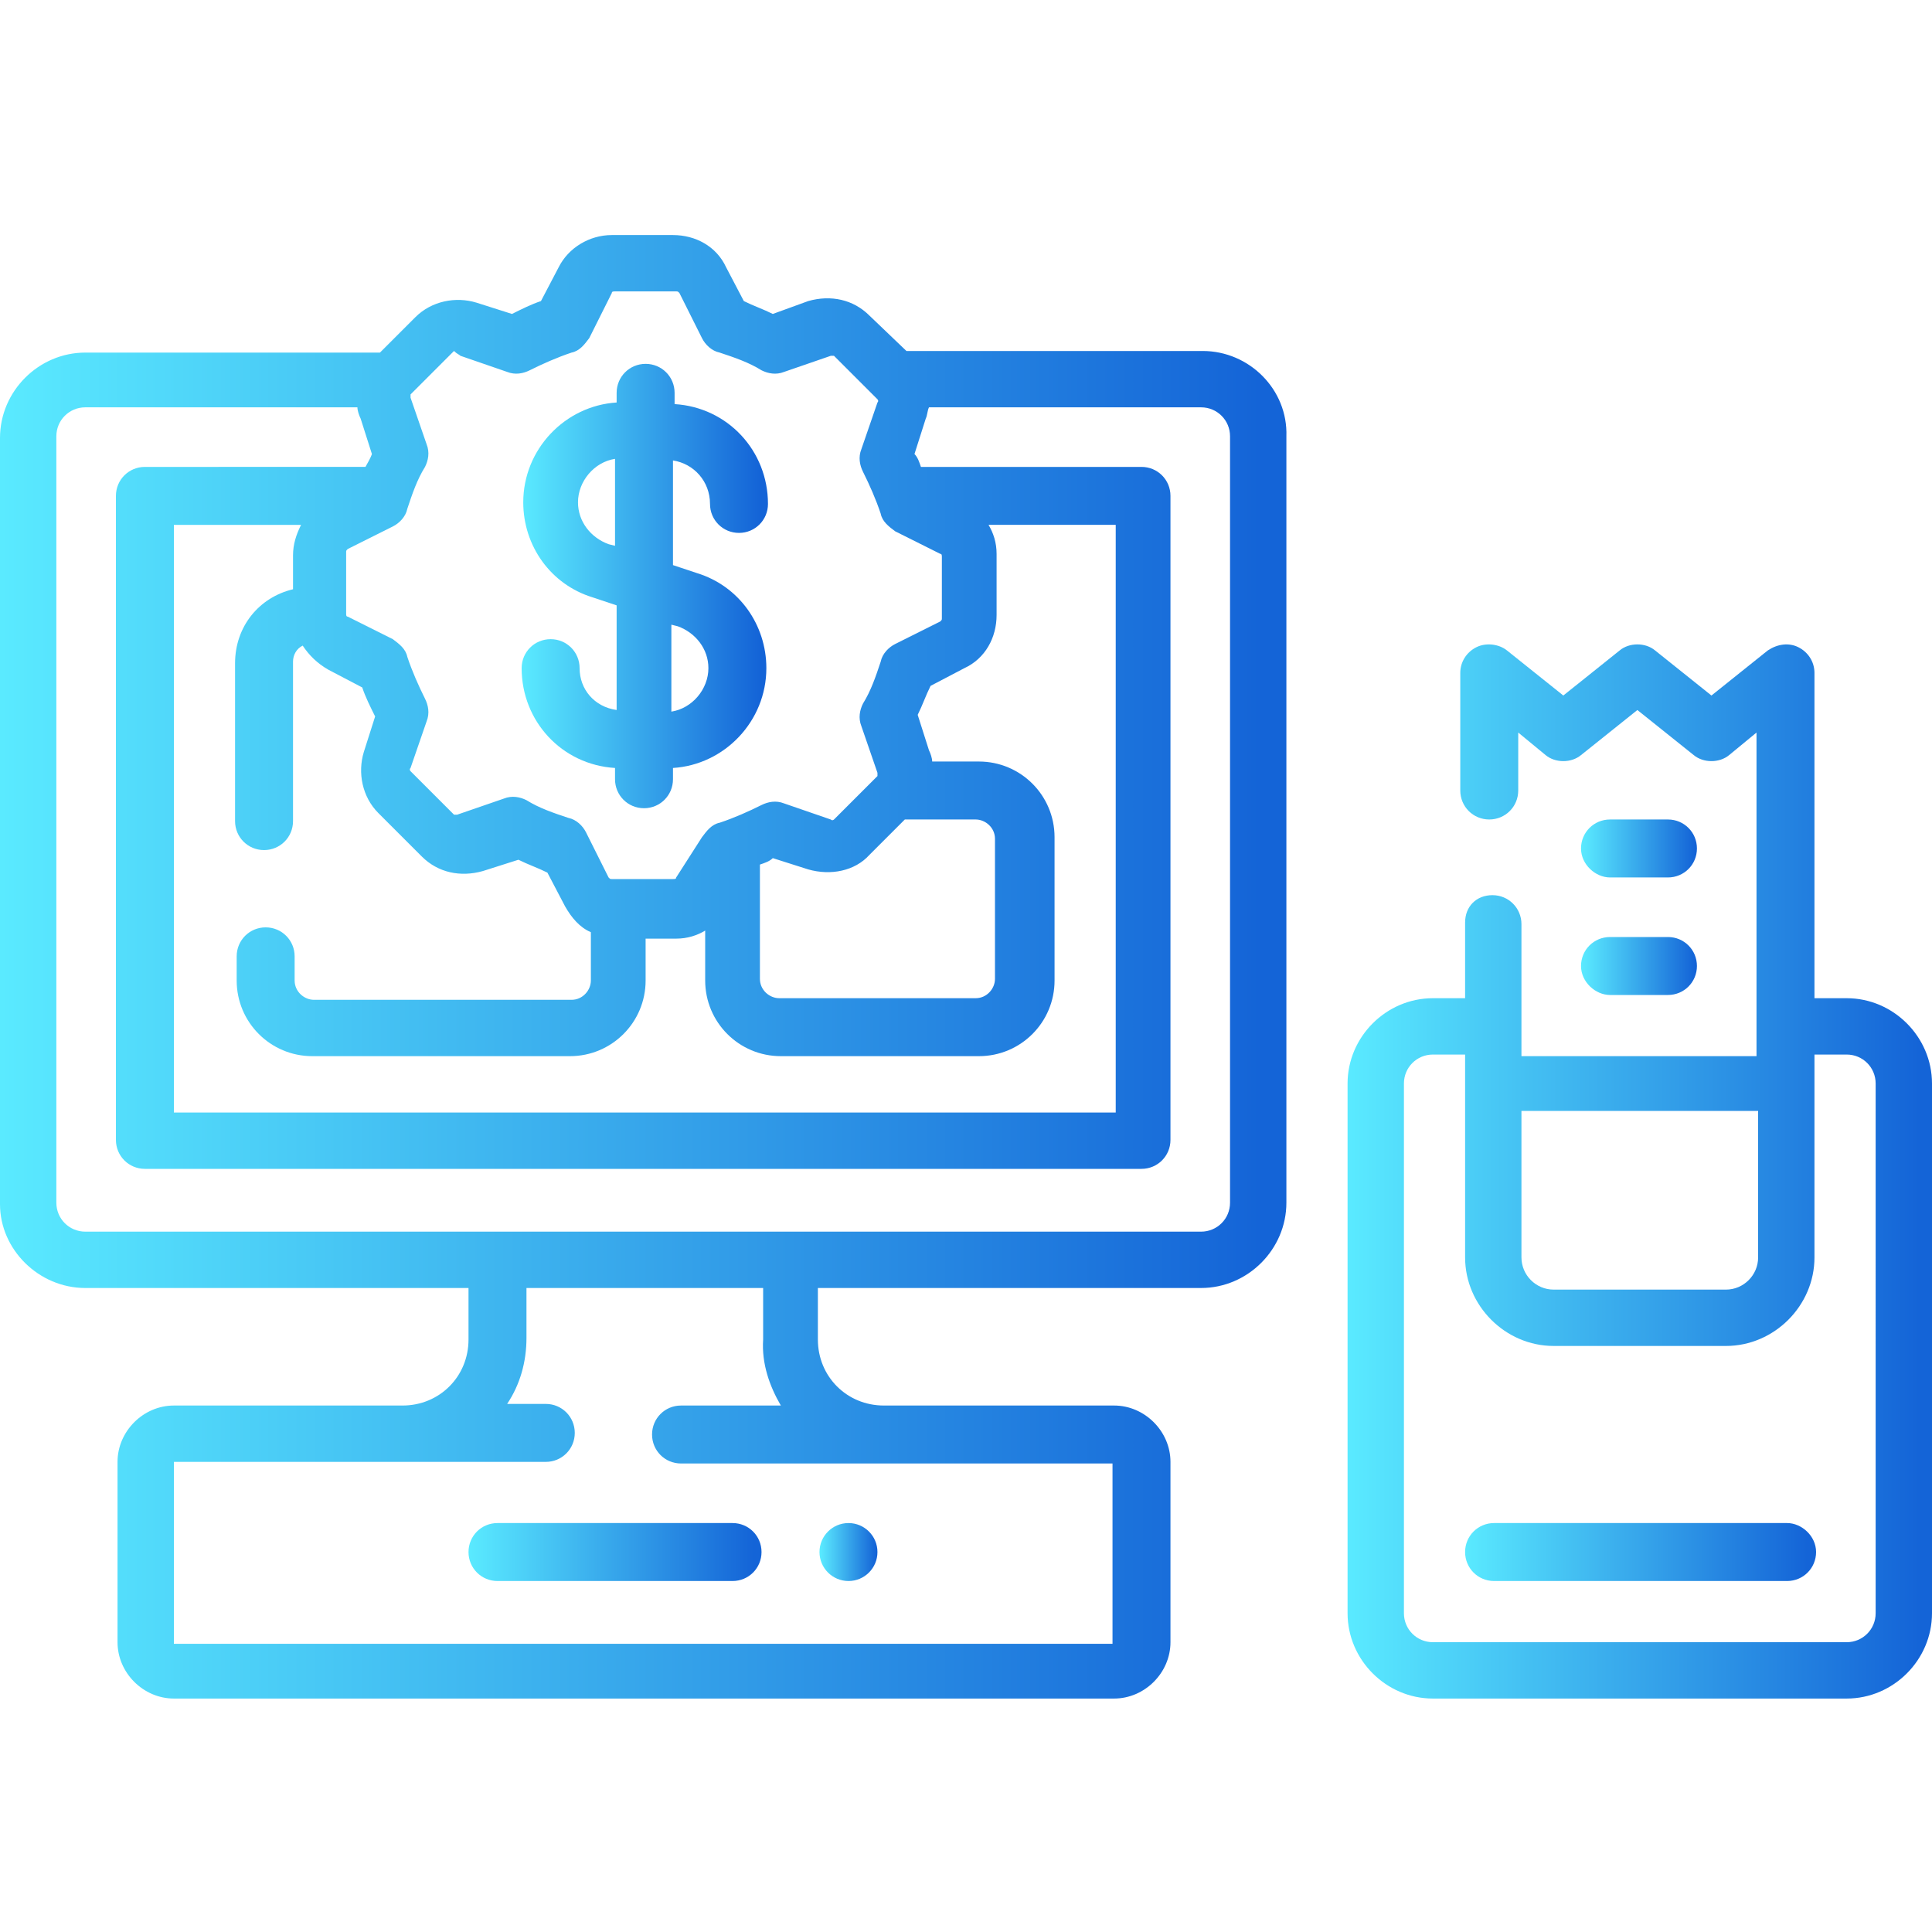
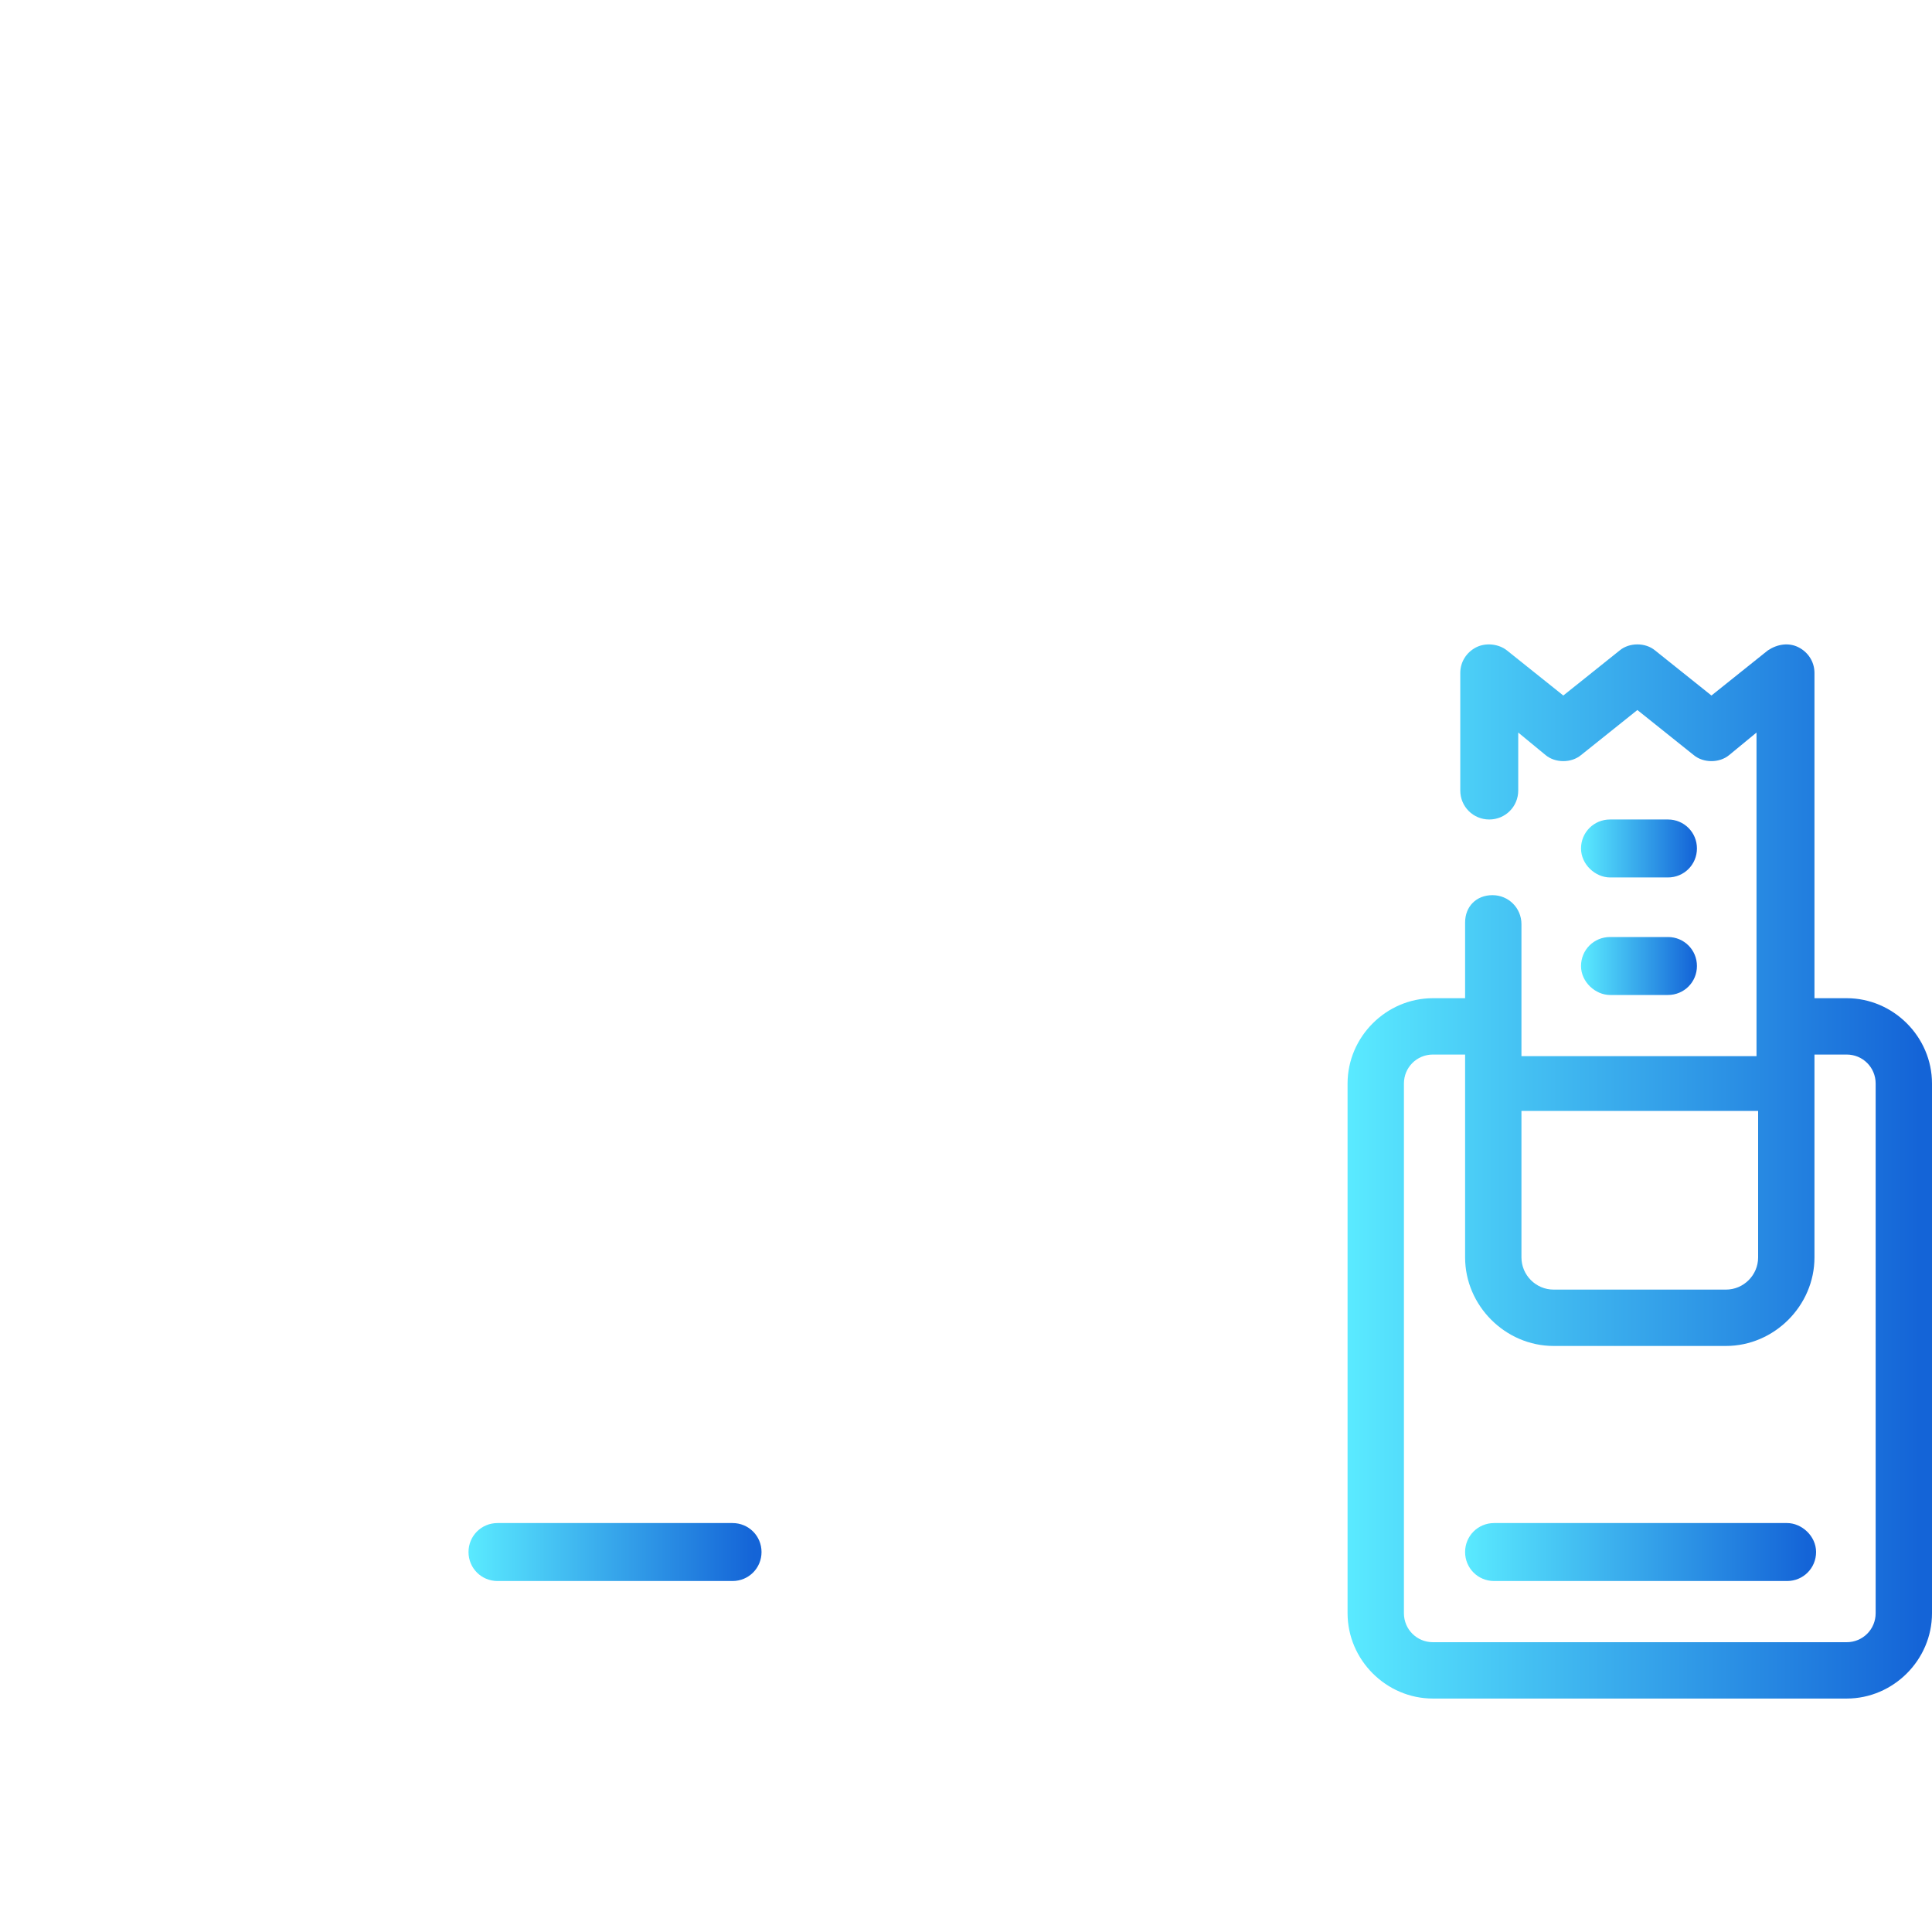
<svg xmlns="http://www.w3.org/2000/svg" id="Capa_1" x="0px" y="0px" viewBox="0 0 120 120" style="enable-background:new 0 0 120 120;" xml:space="preserve">
  <style type="text/css">	.st0{fill:url(#SVGID_1_);}	.st1{fill:url(#SVGID_00000183962610077316963470000006784573496676002223_);}	.st2{fill:url(#SVGID_00000181057677171968145050000012441009444139323534_);}	.st3{fill:url(#SVGID_00000076564744148562176460000012245251446787707581_);}	.st4{fill:url(#SVGID_00000128457877422464852170000006942459221942266020_);}	.st5{fill:url(#SVGID_00000122713602236608984140000004034167750096901027_);}	.st6{fill:url(#SVGID_00000081609864011609951700000017769942891543845507_);}	.st7{fill:url(#SVGID_00000173878973532699361760000016008662348639360411_);}</style>
  <g>
    <linearGradient id="SVGID_1_" gradientUnits="userSpaceOnUse" x1="83.723" y1="72.741" x2="120" y2="72.741">
      <stop offset="0" style="stop-color:#5AEAFF" />
      <stop offset="0.979" style="stop-color:#1464D7" />
    </linearGradient>
    <path class="st0" d="M114.7,62h-2V41.8c0-0.7-0.4-1.3-1-1.6s-1.3-0.2-1.9,0.2l-3.5,2.8l-3.5-2.8c-0.6-0.5-1.6-0.5-2.2,0l-3.5,2.8  l-3.5-2.8c-0.5-0.4-1.3-0.5-1.9-0.2c-0.6,0.3-1,0.9-1,1.6v7.3c0,1,0.8,1.8,1.8,1.8s1.8-0.8,1.8-1.8v-3.6l1.7,1.4  c0.6,0.5,1.6,0.5,2.2,0l3.5-2.8l3.5,2.8c0.6,0.5,1.6,0.5,2.2,0l1.7-1.4v20.1H94.5v-8.2c0-1-0.8-1.8-1.8-1.8S91,56.3,91,57.3V62h-2  c-2.9,0-5.3,2.4-5.3,5.3v32.9c0,2.9,2.4,5.3,5.3,5.3h25.7c2.9,0,5.3-2.4,5.3-5.3V67.3C120,64.4,117.6,62,114.7,62L114.7,62z   M94.5,69h14.7v9.1c0,1.1-0.9,2-2,2H96.5c-1.1,0-2-0.9-2-2V69z M116.5,100.2c0,1-0.8,1.8-1.8,1.8H89c-1,0-1.8-0.8-1.8-1.8V67.3  c0-1,0.8-1.8,1.8-1.8h2v12.6c0,3,2.5,5.5,5.5,5.5h10.7c3,0,5.5-2.5,5.5-5.5V65.5h2c1,0,1.8,0.8,1.8,1.8L116.5,100.2L116.5,100.2z" />
    <linearGradient id="SVGID_00000108305424209517127960000002514509549962651011_" gradientUnits="userSpaceOnUse" x1="98.284" y1="52.721" x2="105.439" y2="52.721">
      <stop offset="0" style="stop-color:#5AEAFF" />
      <stop offset="0.979" style="stop-color:#1464D7" />
    </linearGradient>
    <path style="fill:url(#SVGID_00000108305424209517127960000002514509549962651011_);" d="M100,54.5h3.6c1,0,1.8-0.8,1.8-1.8  s-0.8-1.8-1.8-1.8H100c-1,0-1.8,0.8-1.8,1.8S99.1,54.5,100,54.5z" />
    <linearGradient id="SVGID_00000023997910512745485560000000836932304640331394_" gradientUnits="userSpaceOnUse" x1="98.284" y1="60.001" x2="105.439" y2="60.001">
      <stop offset="0" style="stop-color:#5AEAFF" />
      <stop offset="0.979" style="stop-color:#1464D7" />
    </linearGradient>
    <path style="fill:url(#SVGID_00000023997910512745485560000000836932304640331394_);" d="M100,61.8h3.6c1,0,1.8-0.8,1.8-1.8  s-0.8-1.8-1.8-1.8H100c-1,0-1.8,0.8-1.8,1.8S99.1,61.8,100,61.8z" />
    <linearGradient id="SVGID_00000015344485892491521440000004296169423334899329_" gradientUnits="userSpaceOnUse" x1="91.004" y1="96.402" x2="112.72" y2="96.402">
      <stop offset="0" style="stop-color:#5AEAFF" />
      <stop offset="0.979" style="stop-color:#1464D7" />
    </linearGradient>
    <path style="fill:url(#SVGID_00000015344485892491521440000004296169423334899329_);" d="M111,94.6H92.8c-1,0-1.8,0.8-1.8,1.8  s0.8,1.8,1.8,1.8H111c1,0,1.8-0.8,1.8-1.8S111.9,94.6,111,94.6z" />
    <linearGradient id="SVGID_00000044146426181808130370000011645522639215349140_" gradientUnits="userSpaceOnUse" x1="32.456" y1="36.34" x2="47.504" y2="36.34">
      <stop offset="0" style="stop-color:#5AEAFF" />
      <stop offset="0.979" style="stop-color:#1464D7" />
    </linearGradient>
-     <path style="fill:url(#SVGID_00000044146426181808130370000011645522639215349140_);" d="M36,41.5c0-1-0.8-1.8-1.8-1.8  s-1.8,0.8-1.8,1.8c0,3.3,2.5,6,5.8,6.2v0.7c0,1,0.8,1.8,1.8,1.8c1,0,1.8-0.8,1.8-1.8v-0.7c3.2-0.2,5.8-2.9,5.8-6.2  c0-2.7-1.7-5.1-4.3-5.9l-1.5-0.5v-6.5c1.3,0.2,2.3,1.3,2.3,2.7c0,1,0.8,1.8,1.8,1.8c1,0,1.8-0.8,1.8-1.8c0-3.3-2.5-6-5.8-6.2v-0.7  c0-1-0.8-1.8-1.8-1.8c-1,0-1.8,0.8-1.8,1.8V25c-3.2,0.2-5.8,2.9-5.8,6.2c0,2.7,1.7,5.1,4.3,5.9l1.5,0.5v6.5  C36.9,43.9,36,42.8,36,41.5L36,41.5z M37.8,33.8c-1.1-0.4-1.9-1.4-1.9-2.6c0-1.3,1-2.5,2.3-2.7v5.4L37.8,33.8z M42.1,38.9  c1.1,0.4,1.9,1.4,1.9,2.6c0,1.3-1,2.5-2.3,2.7v-5.4L42.1,38.9z" />
    <linearGradient id="SVGID_00000147221785449581792170000000417433839915456166_" gradientUnits="userSpaceOnUse" x1="29.121" y1="96.402" x2="47.197" y2="96.402">
      <stop offset="0" style="stop-color:#5AEAFF" />
      <stop offset="0.979" style="stop-color:#1464D7" />
    </linearGradient>
    <path style="fill:url(#SVGID_00000147221785449581792170000000417433839915456166_);" d="M29.1,96.4c0,1,0.8,1.8,1.8,1.8h14.6  c1,0,1.8-0.8,1.8-1.8s-0.8-1.8-1.8-1.8H30.9C29.9,94.6,29.1,95.4,29.1,96.4z" />
    <linearGradient id="SVGID_00000121272706094709754100000013171301295001028523_" gradientUnits="userSpaceOnUse" x1="50.962" y1="96.402" x2="54.478" y2="96.402">
      <stop offset="0" style="stop-color:#5AEAFF" />
      <stop offset="0.979" style="stop-color:#1464D7" />
    </linearGradient>
-     <circle style="fill:url(#SVGID_00000121272706094709754100000013171301295001028523_);" cx="52.7" cy="96.4" r="1.8" />
    <linearGradient id="SVGID_00000119085156726405296360000016279499337125832078_" gradientUnits="userSpaceOnUse" x1="0" y1="60.001" x2="79.958" y2="60.001">
      <stop offset="0" style="stop-color:#5AEAFF" />
      <stop offset="0.979" style="stop-color:#1464D7" />
    </linearGradient>
-     <path style="fill:url(#SVGID_00000119085156726405296360000016279499337125832078_);" d="M74.7,21.8H56.3L54,19.6  c-1-1-2.4-1.3-3.8-0.9L48,19.5c-0.6-0.3-1.2-0.5-1.8-0.8l-1.1-2.1c-0.6-1.3-1.9-2-3.3-2h-3.8c-1.4,0-2.7,0.8-3.3,2l-1.1,2.1  c-0.6,0.2-1.2,0.5-1.8,0.8l-2.2-0.7c-1.3-0.4-2.8-0.1-3.8,0.9l-2.2,2.2H5.3c-2.9,0-5.3,2.4-5.3,5.3v47.6C0,77.6,2.4,80,5.3,80h23.8  v3.2c0,2.3-1.8,4.1-4.1,4.1H10.8c-1.9,0-3.5,1.6-3.5,3.5v11.2c0,1.9,1.6,3.5,3.5,3.5h58.4c1.9,0,3.5-1.6,3.5-3.5V90.8  c0-1.9-1.6-3.5-3.5-3.5H54.9c-2.3,0-4.1-1.8-4.1-4.1V80h23.8c2.9,0,5.3-2.4,5.3-5.3V27.1C80,24.2,77.6,21.8,74.7,21.8L74.7,21.8z   M18.2,34.5v2.1c-2.1,0.5-3.6,2.3-3.6,4.6V51c0,1,0.8,1.8,1.8,1.8s1.8-0.8,1.8-1.8v-9.9c0-0.4,0.2-0.8,0.6-1  c0.4,0.6,0.9,1.1,1.6,1.5l2.1,1.1c0.2,0.6,0.5,1.2,0.8,1.8l-0.7,2.2c-0.4,1.3-0.1,2.8,0.9,3.8l2.7,2.7c1,1,2.4,1.3,3.8,0.9l2.2-0.7  c0.6,0.3,1.2,0.5,1.8,0.8l1.1,2.1c0.4,0.7,0.9,1.3,1.6,1.6v3c0,0.6-0.5,1.2-1.2,1.2h-16c-0.6,0-1.2-0.5-1.2-1.2v-1.5  c0-1-0.8-1.8-1.8-1.8s-1.8,0.8-1.8,1.8v1.5c0,2.6,2.1,4.7,4.7,4.7h16c2.6,0,4.7-2.1,4.7-4.7v-2.6h1.9c0.7,0,1.3-0.2,1.8-0.5v3.1  c0,2.6,2.1,4.7,4.7,4.7h12.3c2.6,0,4.7-2.1,4.7-4.7V52c0-2.6-2.1-4.7-4.7-4.7h-2.9c0-0.2-0.1-0.5-0.2-0.7l-0.7-2.2  c0.3-0.6,0.5-1.2,0.8-1.8l2.1-1.1c1.3-0.6,2-1.9,2-3.3v-3.8c0-0.7-0.2-1.3-0.5-1.8h7.9v36.5H10.8V32.6h7.9  C18.4,33.2,18.2,33.8,18.2,34.5z M54,53.1l2.2-2.2h4.4c0.6,0,1.2,0.5,1.2,1.2v8.7c0,0.6-0.5,1.2-1.2,1.2H48.4  c-0.6,0-1.2-0.5-1.2-1.2v-7.1c0.3-0.1,0.6-0.2,0.8-0.4l2.2,0.7C51.6,54.4,53.1,54.1,54,53.1L54,53.1z M28.6,22.1l2.9,1  c0.5,0.2,1,0.1,1.4-0.1c0.8-0.4,1.7-0.8,2.6-1.1c0.5-0.1,0.8-0.5,1.1-0.9l1.4-2.8c0-0.1,0.1-0.1,0.2-0.1h3.8c0.1,0,0.1,0,0.2,0.1  l1.4,2.8c0.2,0.4,0.6,0.8,1.1,0.9c0.9,0.3,1.8,0.6,2.6,1.1c0.4,0.2,0.9,0.3,1.4,0.1l2.9-1c0.1,0,0.1,0,0.2,0l2.7,2.7  c0,0,0.1,0.1,0,0.2l-1,2.9c-0.2,0.5-0.1,1,0.1,1.4c0.4,0.8,0.8,1.7,1.1,2.6c0.1,0.5,0.5,0.8,0.9,1.1l2.8,1.4c0.1,0,0.1,0.1,0.1,0.2  v3.8c0,0.1,0,0.1-0.1,0.2l-2.8,1.4c-0.4,0.2-0.8,0.6-0.9,1.1c-0.3,0.9-0.6,1.8-1.1,2.6c-0.2,0.4-0.3,0.9-0.1,1.4l1,2.9  c0,0.1,0,0.1,0,0.2c0,0,0,0,0,0c0,0,0,0,0,0l-2.7,2.7c0,0-0.1,0.1-0.2,0l-2.9-1c-0.5-0.2-1-0.1-1.4,0.1c-0.8,0.4-1.7,0.8-2.6,1.1  c-0.5,0.1-0.8,0.5-1.1,0.9L42,54.5c0,0.1-0.1,0.1-0.2,0.1h-3.8c-0.1,0-0.1,0-0.2-0.1l-1.4-2.8c-0.2-0.4-0.6-0.8-1.1-0.9  c-0.9-0.3-1.8-0.6-2.6-1.1c-0.4-0.2-0.9-0.3-1.4-0.1l-2.9,1c-0.1,0-0.1,0-0.2,0l-2.7-2.7c0,0-0.1-0.1,0-0.2l1-2.9  c0.2-0.5,0.1-1-0.1-1.4c-0.4-0.8-0.8-1.7-1.1-2.6c-0.1-0.5-0.5-0.8-0.9-1.1l-2.8-1.4c-0.1,0-0.1-0.1-0.1-0.2v-3.8  c0-0.1,0-0.1,0.1-0.2l2.8-1.4c0.4-0.2,0.8-0.6,0.9-1.1c0.3-0.9,0.6-1.8,1.1-2.6c0.2-0.4,0.3-0.9,0.1-1.4l-1-2.9c0-0.1,0-0.1,0-0.2  h0c0,0,0,0,0,0l2.7-2.7C28.4,22,28.5,22,28.6,22.1L28.6,22.1z M48.5,87.3h-6.2c-1,0-1.8,0.8-1.8,1.8s0.8,1.8,1.8,1.8h26.8v11.2  H10.8V90.8h23.1c1,0,1.8-0.8,1.8-1.8s-0.8-1.8-1.8-1.8h-2.4c0.8-1.2,1.2-2.6,1.2-4.1V80h14.7v3.2C47.3,84.7,47.8,86.1,48.5,87.3  L48.5,87.3z M76.4,74.7c0,1-0.8,1.8-1.8,1.8H5.3c-1,0-1.8-0.8-1.8-1.8V27.1c0-1,0.8-1.8,1.8-1.8h16.9c0,0.2,0.1,0.5,0.2,0.7  l0.7,2.2c-0.1,0.3-0.3,0.6-0.4,0.8H9c-1,0-1.8,0.8-1.8,1.8v40c0,1,0.8,1.8,1.8,1.8h61.9c1,0,1.8-0.8,1.8-1.8v-40  c0-1-0.8-1.8-1.8-1.8H57.2c-0.1-0.3-0.2-0.6-0.4-0.8l0.7-2.2c0.1-0.2,0.1-0.5,0.2-0.7h16.9c1,0,1.8,0.8,1.8,1.8L76.4,74.7  L76.4,74.7z" />
  </g>
</svg>